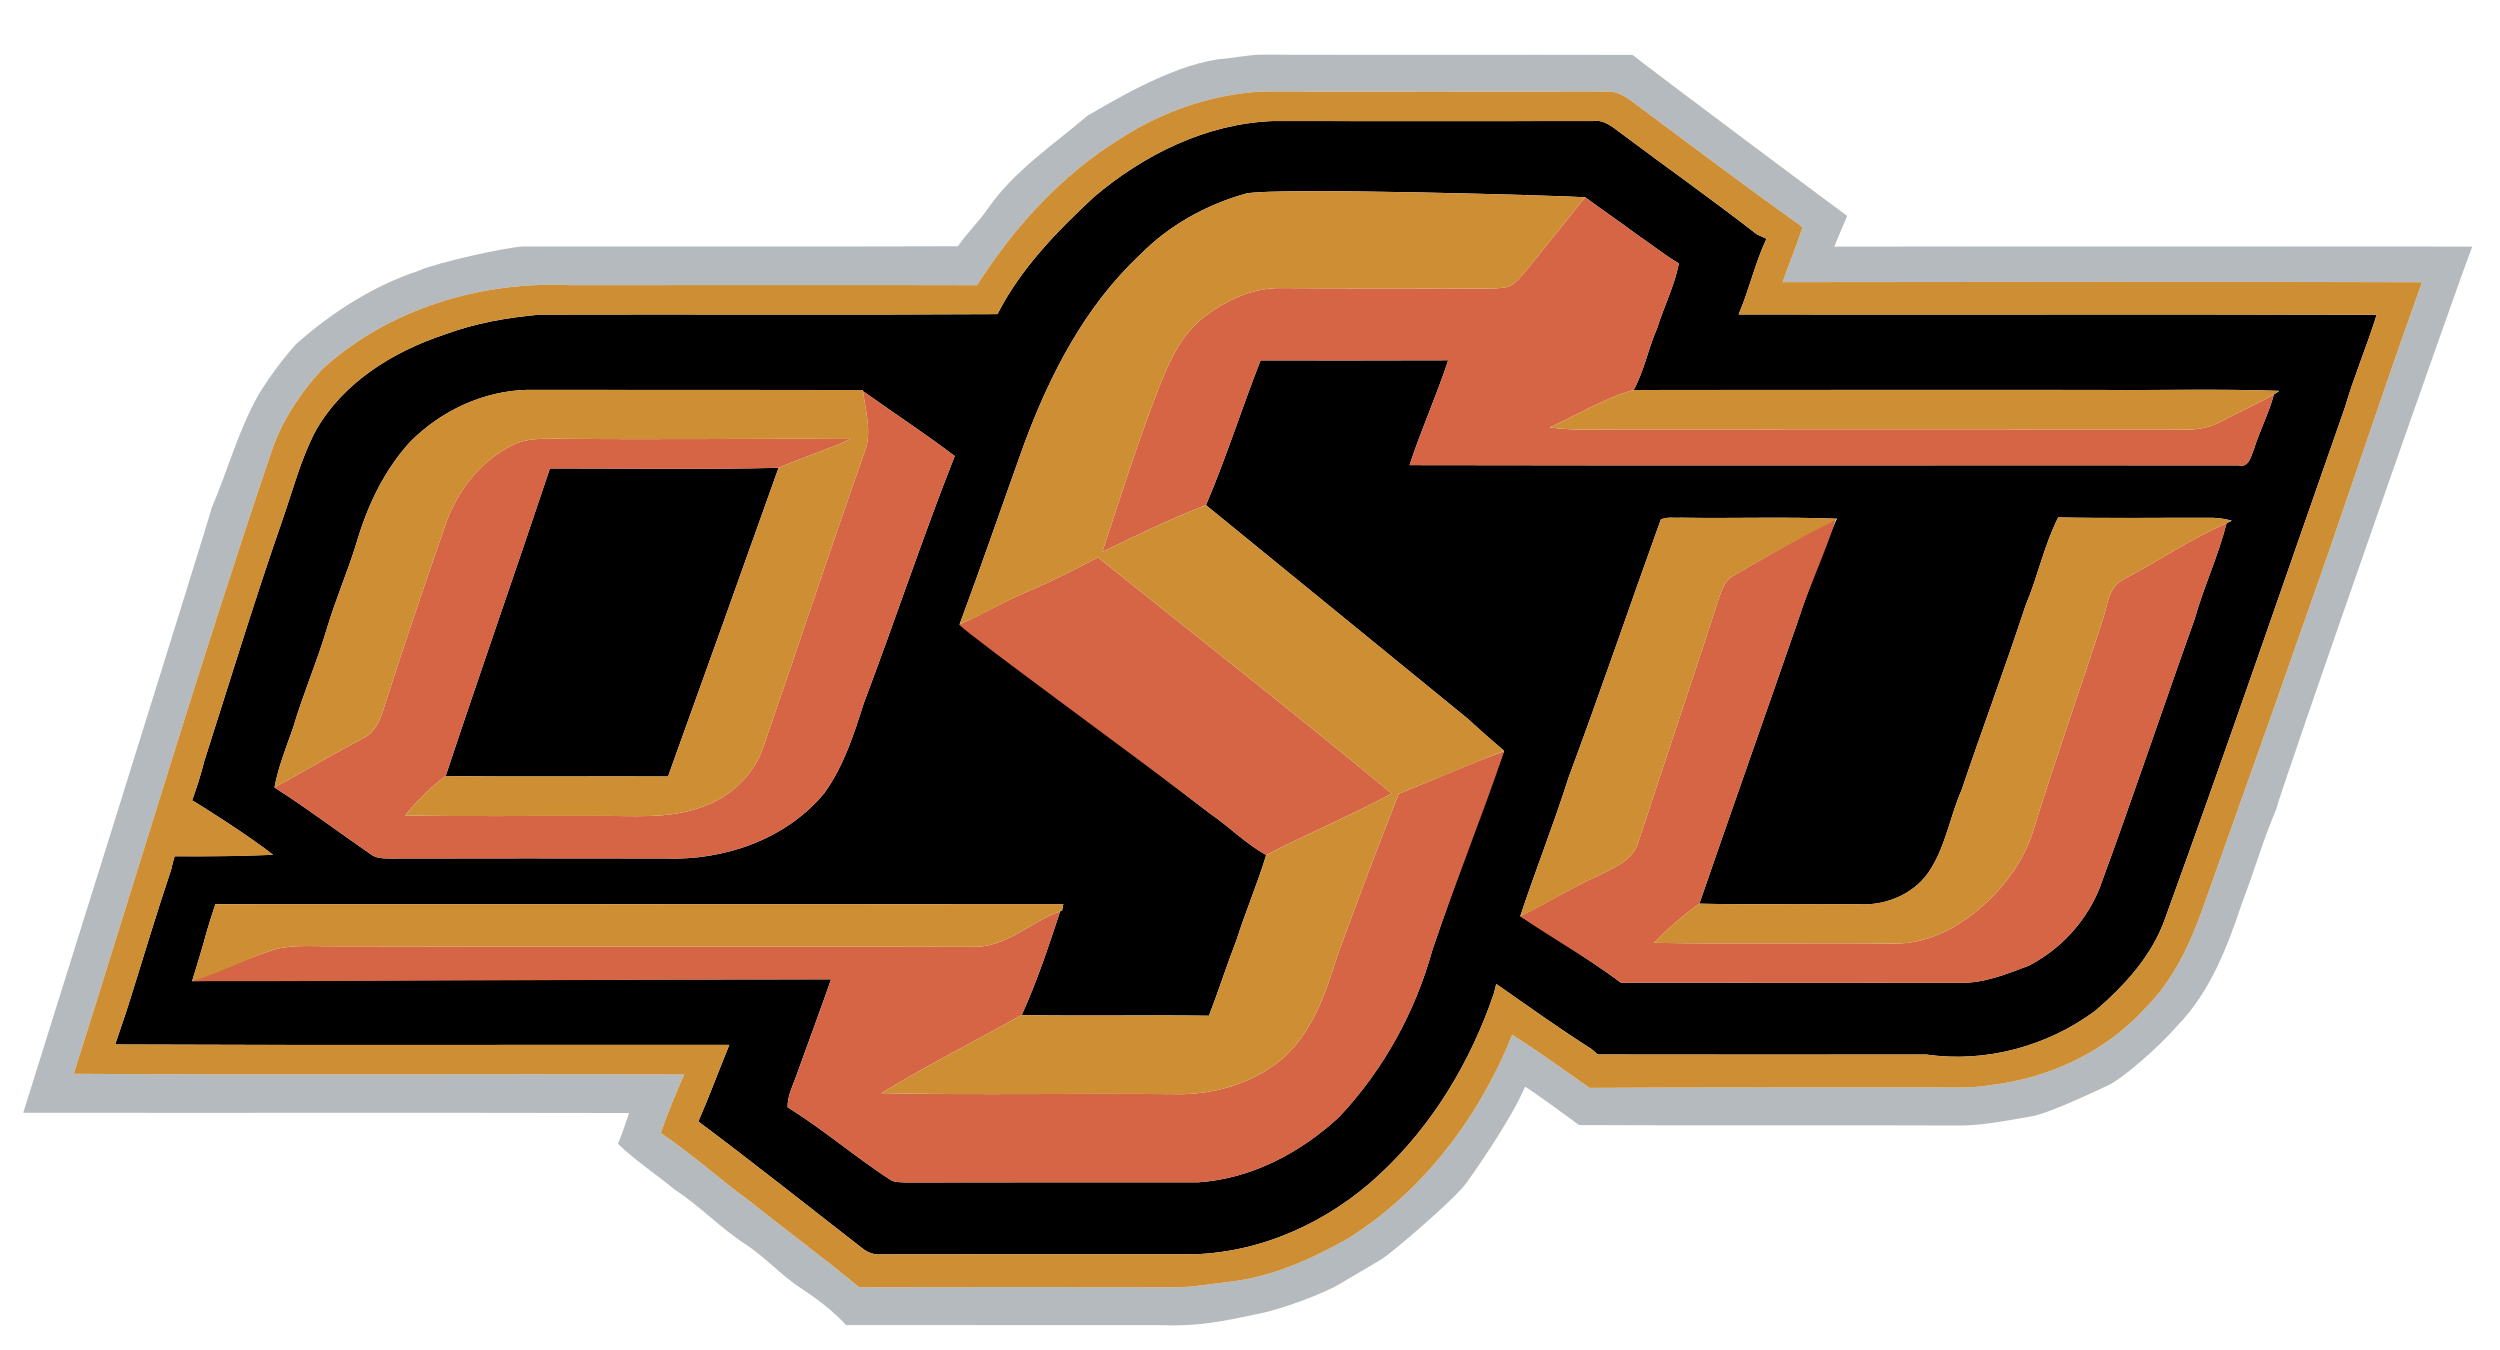
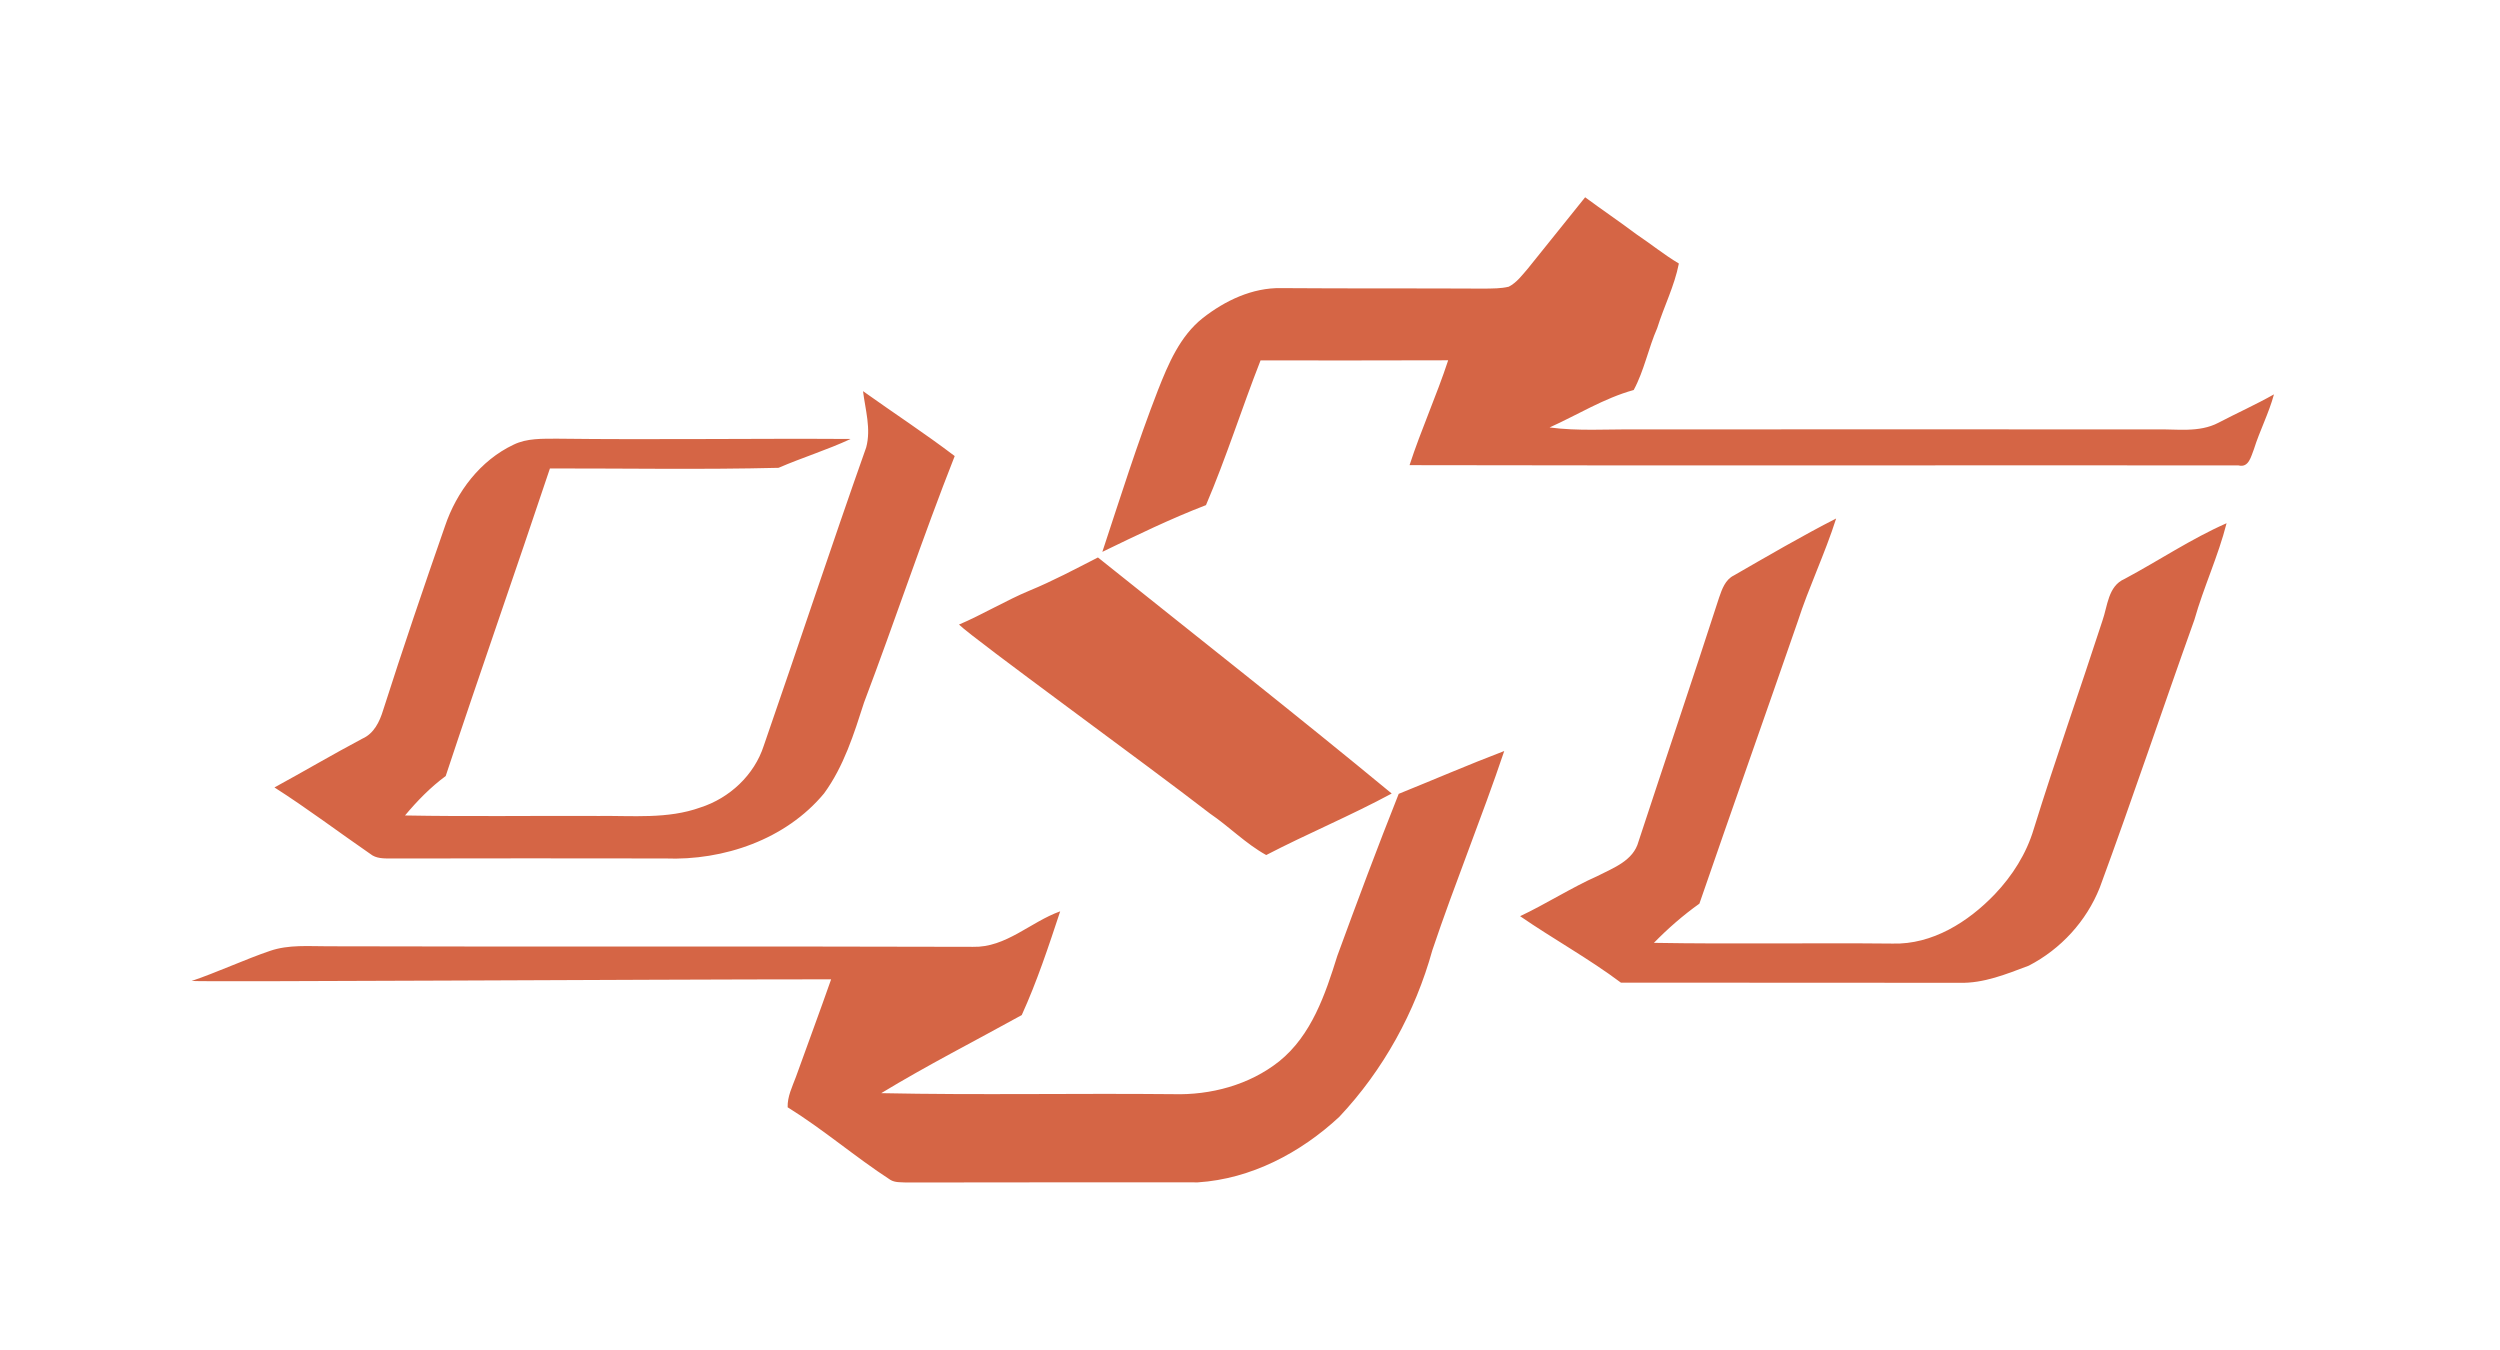
<svg xmlns="http://www.w3.org/2000/svg" version="1.1" id="Layer_1" x="0px" y="0px" width="200px" height="108px" viewBox="0 0 200 108" style="enable-background:new 0 0 200 108;" xml:space="preserve">
-   <path id="color4" style="fill:#B5BABE;" d="M146.74,19.731c0.342-0.821,0.682-1.642,1.038-2.459  c-0.632-0.437-15.406-11.47-17.177-12.882c-9.93-0.023-19.854,0.01-29.78-0.017c-1.126,0.043-2.232,0.28-3.351,0.37  C93.492,5.3,88.664,8.322,87.022,9.238c-2.744,2.341-5.837,4.379-7.938,7.374c-0.743,1.087-1.702,2.005-2.451,3.089  c-11.58,0.036-23.164,0.01-34.744,0.014c-1.378,0.05-7.012,1.311-8.391,1.941c-3.649,1.214-6.929,3.322-9.799,5.86  c-1.115,1.241-2.114,2.592-2.99,4.013c-1.635,2.862-2.474,6.074-3.769,9.085c0.066,0.054-14.974,48.094-15.08,48.407  c16.155,0.02,32.311-0.014,48.466,0.02c-0.287,0.823-0.543,1.662-0.889,2.464c1.408,1.365,3.06,2.438,4.568,3.683  c2.001,1.306,3.649,3.07,5.657,4.369c1.591,1.035,2.847,2.493,4.445,3.522c1.285,0.853,2.53,1.781,3.576,2.924  c8.48,0.016,16.961-0.004,25.442,0.01c2.4,0.116,4.784-0.3,7.118-0.826c2.355-0.393,5.886-1.847,6.747-2.364  c0.86-0.518,2.734-1.59,3.546-2.094c0.811-0.505,5.555-4.542,6.682-5.977c0.372-0.474,3.642-5.098,4.783-7.805  c0.164,0.01,2.997,2.081,4.324,3.06c10.252,0.053,20.507-0.01,30.759,0.033c1.778-0.04,4.071-0.501,5.45-0.735  c1.378-0.235,5.166-2.024,6.207-2.524c1.04-0.499,3.879-2.923,5.403-4.678c2.687-2.744,4.075-6.416,5.264-9.992  c0.936-2.428,1.651-4.931,2.671-7.325c0.559-2.131,14.511-42.012,15.702-45.06C180.768,19.718,163.754,19.704,146.74,19.731z   M176.243,72.592c-1.025,2.917-2.371,5.804-4.585,8.015c-3.187,3.55-7.784,5.677-12.489,6.21c-1.682,0.286-3.387,0.159-5.081,0.173  c-8.977,0.017-17.953-0.017-26.926,0.04c-2.049-1.441-4.072-2.91-6.187-4.248c-2.621,6.559-7.1,12.509-13.126,16.291  c-2.933,1.651-6.086,3.08-9.467,3.467c-1.518,0.166-3.026,0.459-4.558,0.442c-8.361-0.023-16.725-0.013-25.085,0.003  c-2.833-2.354-5.814-4.524-8.684-6.832c-2.447-1.777-4.691-3.822-7.199-5.514c0.549-1.588,1.205-3.137,1.878-4.675  C38.457,85.9,22.175,86.021,5.9,85.904c5.248-16.575,10.215-33.236,15.802-49.73c0.833-2.471,2.288-4.706,4.053-6.61  c5.297-4.856,12.685-7.07,19.784-6.751c10.874,0.004,21.749-0.026,32.623,0.004c2.947-4.613,6.726-8.779,11.397-11.681  c3.35-2.182,7.252-3.554,11.245-3.806c9.22,0.011,18.439,0.007,27.659,0c0.742-0.056,1.418,0.28,1.994,0.712  c4.565,3.4,9.116,6.826,13.751,10.135c-0.482,1.484-1.089,2.922-1.604,4.396c17.054-0.02,34.104-0.053,51.155,0.007  c-3.329,9.223-6.343,18.559-9.648,27.787C181.537,57.792,178.867,65.184,176.243,72.592z" />
-   <path id="color3" d="M139.088,25.157c0.852-1.981,1.309-4.105,2.231-6.059c-0.19-0.084-0.566-0.254-0.753-0.337  c-3.605-2.806-7.338-5.44-10.994-8.182c-0.619-0.464-1.279-1.021-2.111-0.894c-8.553,0.007-17.107,0.011-25.661,0  c-5.305,0.214-10.282,2.676-14.281,6.07c-2.967,2.763-5.863,5.724-7.722,9.376c-12.199,0.074-24.402,0.003-36.602,0.037  c-2.594,0.233-5.191,0.681-7.639,1.597c-4.105,1.361-8.1,3.826-10.288,7.672c-1.189,2.244-1.821,4.72-2.654,7.108  c-2.231,6.407-4.205,12.891-6.27,19.341c-0.263,1.065-0.605,2.11-0.975,3.145c0.186,0.07,4.645,2.884,6.476,4.356  c-2.621,0.103-5.163,0.121-7.871,0.113c-0.11,0.337-0.2,0.683-0.269,1.032c-1.146,3.426-2.185,6.886-3.264,10.332  c-0.379,1.241-0.819,2.464-1.228,3.695c16.378,0.073,32.757,0.017,49.132,0.03c-0.833,2.038-1.595,4.108-2.478,6.13  c4.432,3.313,8.764,6.763,13.132,10.155c0.43,0.346,0.959,0.522,1.512,0.476c8.324-0.006,16.645-0.02,24.969-0.006  c5.548-0.163,10.872-2.634,14.897-6.4c4.229-3.921,7.289-9.032,9.134-14.473c0.046-0.191,0.143-0.566,0.189-0.753  c2.524,1.758,5.025,3.56,7.625,5.207c0.124,0.106,0.373,0.323,0.496,0.434c8.764,0.013,17.531,0.013,26.295,0.003  c4.711,0.692,9.688-0.659,13.511-3.503c2.36-2.027,4.555-4.418,5.594-7.412c4.928-13.574,9.6-27.24,14.384-40.889  c0.732-2.498,1.758-4.89,2.527-7.374C173.117,25.131,156.102,25.182,139.088,25.157z M23.444,58.229  c0.792-2.693,1.917-5.277,2.717-7.976c0.686-2.305,1.651-4.516,2.356-6.814c0.863-2.951,2.211-5.826,4.309-8.107  c2.467-2.476,5.857-4.064,9.37-4.144c8.943,0.018,17.887,0,26.833,0.011l0.014,0.093c2.44,1.741,4.951,3.383,7.335,5.193  c-2.571,6.515-4.778,13.175-7.252,19.713c-0.81,2.521-1.622,5.114-3.2,7.275c-3.053,3.683-8.031,5.387-12.722,5.204  c-7.322-0.011-14.644-0.014-21.965,0.003c-0.556-0.003-1.152,0.007-1.611-0.362c-2.561-1.766-5.045-3.646-7.672-5.321  C22.262,61.354,22.895,59.8,23.444,58.229z M178.125,41.858c-0.667,2.635-1.835,5.109-2.574,7.725  c-2.554,7.137-4.955,14.326-7.575,21.438c-1.072,2.685-3.11,4.905-5.673,6.233c-1.785,0.669-3.609,1.428-5.555,1.371  c-9.023-0.02-18.05,0.007-27.076-0.013c-2.533-1.904-8.051-5.317-8.051-5.317c1.232-3.72,2.681-7.365,3.865-11.095  c2.545-6.835,4.895-13.755,7.375-20.629c0.486-0.254,1.069-0.114,1.599-0.157c4.169,0.074,8.341-0.083,12.509,0.084  c-0.133,0.076-2.297,5.56-3.143,8.201c-2.61,7.537-5.277,15.055-7.875,22.594c4.27,0.1,8.541,0.003,12.809,0.05  c2.228,0.12,4.598-0.929,5.74-2.9c1.182-1.911,1.518-4.179,2.417-6.213c1.675-4.955,3.503-9.855,5.141-14.827  c0.976-2.295,1.466-4.783,2.602-7.012c4.135,0.088,8.273,0.014,12.412,0.034c0.496,0.02,0.989,0.097,1.472,0.233L178.125,41.858z   M181.917,31.548c-0.407,1.509-1.136,2.896-1.602,4.383c-0.233,0.574-0.403,1.515-1.239,1.301c-22.105-0.02-44.21,0.027-66.312-0.02  c0.922-2.832,2.161-5.557,3.09-8.389c-5.001,0.024-10.006,0.007-15.01,0.01c-1.506,3.839-2.748,7.792-4.366,11.577  c6.966,5.69,13.938,11.372,20.904,17.056c0.969,0.883,1.914,1.741,2.946,2.597c0,0-3.959,10.648-5.74,15.946  c-1.371,4.954-3.922,9.595-7.451,13.341c-3.087,2.87-7.057,4.965-11.312,5.238c-7.778,0.003-15.556-0.011-23.331,0.01  c-0.429-0.027-0.892,0.02-1.271-0.214c-2.811-1.827-5.364-4.035-8.214-5.803c-0.024-0.862,0.369-1.639,0.662-2.428  c0.935-2.604,1.901-5.194,2.817-7.808c-15.416,0.003-50.959,0.1-51.123,0.153c0.409-1.335,0.826-2.667,1.186-4.016  c0.213-0.723,0.446-1.438,0.679-2.154c22.611,0.004,45.223,0.01,67.834-0.003c-0.023,0.126-0.07,0.383-0.097,0.51l-0.153,0.069  c-0.925,2.797-1.855,5.617-3.077,8.301c4.991,0.083,9.985-0.017,14.98,0.053c0.776-2.008,1.425-4.059,2.204-6.063  c0.729-2.288,1.675-4.499,2.374-6.793c-1.635-0.905-2.957-2.271-4.499-3.319c-5.124-3.966-19.921-15.194-20.027-15.145  c1.778-4.772,3.426-9.593,5.151-14.386c2.064-5.572,4.874-11.047,9.263-15.146c2.317-2.375,5.294-4.013,8.47-4.916  c2.352-0.531,25.369,0.167,27.158,0.29c1.361,1.007,2.767,1.957,4.125,2.975c1.135,0.761,2.197,1.625,3.373,2.325  c-0.35,1.794-1.192,3.429-1.731,5.162c-0.713,1.622-1.039,3.393-1.882,4.957c12.35-0.017,24.706,0,37.059-0.006  c4.861,0.046,9.729-0.098,14.59,0.076C182.24,31.341,182.023,31.478,181.917,31.548z M35.656,62.081  c2.721-8.215,5.594-16.388,8.338-24.606c6.096-0.007,12.196,0.101,18.29-0.05c-2.94,8.242-5.877,16.479-8.843,24.695  C47.514,62.087,41.583,62.164,35.656,62.081z" />
  <path id="color2" style="fill:#D56545;" d="M177.476,33.819c1.472-0.77,2.993-1.451,4.441-2.271  c-0.407,1.509-1.136,2.896-1.602,4.383c-0.233,0.574-0.403,1.515-1.239,1.301c-22.105-0.02-44.21,0.027-66.312-0.02  c0.922-2.832,2.161-5.557,3.09-8.389c-5.001,0.024-10.006,0.007-15.01,0.01c-1.506,3.839-2.748,7.792-4.366,11.577  c-2.83,1.088-5.564,2.418-8.291,3.739c1.429-4.325,2.794-8.675,4.445-12.925c0.832-2.111,1.761-4.332,3.593-5.783  c1.781-1.391,3.959-2.435,6.264-2.392c5.436,0.04,10.874,0.01,16.315,0.04c0.633-0.014,1.275,0,1.897-0.153  c0.636-0.327,1.071-0.924,1.531-1.455c1.516-1.907,3.063-3.788,4.579-5.699c1.361,1.007,2.767,1.957,4.125,2.975  c1.135,0.761,2.197,1.625,3.373,2.325c-0.35,1.794-1.192,3.429-1.731,5.162c-0.713,1.622-1.039,3.393-1.882,4.957  c-2.377,0.657-4.494,1.991-6.732,2.996c2.265,0.3,4.549,0.136,6.822,0.156c13.878,0,27.756-0.014,41.633,0  C174.105,34.307,175.917,34.64,177.476,33.819z M31.238,68.68c7.322-0.017,14.644-0.014,21.965-0.003  c4.691,0.183,9.669-1.522,12.722-5.204c1.579-2.161,2.391-4.755,3.2-7.275c2.474-6.538,4.681-13.198,7.252-19.713  c-2.384-1.811-4.895-3.452-7.335-5.193c0.183,1.484,0.655,3.016,0.253,4.503c-2.807,7.929-5.438,15.922-8.191,23.856  c-0.756,2.354-2.743,4.205-5.081,4.95c-2.613,0.942-5.427,0.64-8.147,0.677c-5.158-0.027-10.319,0.057-15.476-0.04  c0.972-1.162,2.034-2.254,3.256-3.156c2.721-8.215,5.594-16.388,8.338-24.606c6.096-0.007,12.196,0.101,18.29-0.05  c1.901-0.823,3.885-1.431,5.767-2.308c-7.834-0.05-15.669,0.073-23.5-0.023c-1.165,0.01-2.391-0.047-3.466,0.48  c-2.654,1.254-4.559,3.763-5.484,6.511c-1.705,4.896-3.376,9.801-4.951,14.731c-0.28,0.916-0.726,1.857-1.651,2.271  c-2.371,1.258-4.685,2.623-7.043,3.908c2.627,1.675,5.111,3.556,7.672,5.321C30.086,68.687,30.682,68.677,31.238,68.68z   M168.189,49.673c-1.808,5.563-3.762,11.076-5.493,16.663c-0.586,1.965-1.711,3.729-3.116,5.207  c-2.125,2.215-4.995,4.032-8.168,3.943c-6.366-0.064-12.732,0.05-19.099-0.058c1.122-1.148,2.331-2.204,3.639-3.136  c2.598-7.539,5.265-15.057,7.875-22.594c0.846-2.642,2.17-5.403,3.065-8.218c-2.617,1.33-5.633,3.088-8.176,4.553  c-0.693,0.337-0.953,1.091-1.187,1.768c-2.11,6.524-4.314,13.018-6.449,19.526c-0.409,1.531-2.011,2.104-3.279,2.754  c-2.037,0.902-4.18,2.267-6.193,3.213c2.606,1.798,5.531,3.413,8.065,5.317c9.026,0.02,18.053-0.007,27.076,0.013  c1.945,0.057,3.77-0.702,5.555-1.371c2.563-1.328,4.601-3.549,5.673-6.233c2.62-7.111,5.021-14.301,7.575-21.438  c0.739-2.615,1.907-5.09,2.574-7.725c-2.844,1.253-5.428,2.998-8.165,4.459C168.638,46.892,168.611,48.485,168.189,49.673z   M87.835,44.597c-1.808,0.924-3.606,1.884-5.487,2.658c-1.762,0.727-3.871,1.97-5.629,2.711c1.313,1.26,14.955,11.152,20.079,15.118  c1.542,1.049,2.864,2.414,4.499,3.319c3.311-1.718,6.756-3.149,10.039-4.921C103.592,57.086,95.683,50.88,87.835,44.597z   M106.984,76.471c-0.955,3.063-2.058,6.347-4.648,8.435c-2.388,1.895-5.481,2.717-8.501,2.627c-7.778-0.077-15.56,0.083-23.337-0.08  c3.666-2.224,7.492-4.172,11.241-6.246c1.222-2.684,2.151-5.504,3.077-8.301c-2.371,0.846-4.335,2.91-6.979,2.841  c-17.197-0.054-34.398,0.006-51.596-0.044c-1.548,0.003-3.146-0.146-4.634,0.366c-1.901,0.64-4.372,1.772-6.276,2.408  c1.409,0.093,35.743-0.128,51.159-0.131c-0.916,2.613-1.881,5.204-2.817,7.808c-0.293,0.789-0.686,1.565-0.662,2.428  c2.85,1.768,5.403,3.976,8.214,5.803c0.379,0.233,0.842,0.187,1.271,0.214c7.775-0.021,15.553-0.007,23.331-0.01  c4.255-0.273,8.225-2.368,11.312-5.238c3.529-3.746,6.08-8.387,7.451-13.341c1.781-5.298,3.964-10.631,5.749-15.928  c-2.789,1.061-5.713,2.323-8.442,3.425C110.19,67.801,108.572,72.133,106.984,76.471z" />
-   <path id="color1" style="fill:#CE8E34;" d="M142.605,22.572c0.516-1.474,1.122-2.911,1.604-4.396  c-4.635-3.309-9.186-6.734-13.751-10.135c-0.576-0.433-1.252-0.768-1.994-0.712c-9.22,0.007-18.439,0.011-27.659,0  c-3.993,0.252-7.896,1.624-11.245,3.806c-4.671,2.901-8.451,7.067-11.397,11.681c-10.874-0.03-21.749,0-32.623-0.004  c-7.099-0.319-14.487,1.895-19.784,6.751c-1.765,1.904-3.22,4.14-4.053,6.61C16.115,52.668,11.148,69.329,5.9,85.904  c16.275,0.116,32.557-0.004,48.836,0.06c-0.673,1.538-1.329,3.087-1.878,4.675c2.507,1.691,4.751,3.736,7.199,5.514  c2.87,2.308,5.85,4.479,8.684,6.832c8.36-0.016,16.724-0.026,25.085-0.003c1.532,0.017,3.04-0.276,4.558-0.442  c3.381-0.387,6.534-1.815,9.467-3.467c6.026-3.782,10.505-9.733,13.126-16.291c2.114,1.338,4.138,2.807,6.187,4.248  c8.973-0.057,17.949-0.023,26.926-0.04c1.694-0.014,3.399,0.113,5.081-0.173c4.705-0.533,9.303-2.66,12.489-6.21  c2.214-2.211,3.56-5.098,4.585-8.015c2.624-7.408,5.294-14.8,7.868-22.226c3.306-9.229,6.319-18.564,9.648-27.787  C176.709,22.52,159.658,22.553,142.605,22.572z M173.22,73.447c-1.039,2.994-3.233,5.385-5.594,7.412  c-3.822,2.844-8.8,4.195-13.511,3.503c-8.764,0.01-17.531,0.01-26.295-0.003c-0.123-0.11-0.372-0.327-0.496-0.434  c-2.6-1.647-5.101-3.449-7.625-5.207c-0.046,0.187-0.143,0.563-0.189,0.753c-1.845,5.44-4.905,10.552-9.134,14.473  c-4.025,3.767-9.35,6.237-14.897,6.4c-8.324-0.014-16.645,0-24.969,0.006c-0.553,0.047-1.082-0.13-1.512-0.476  c-4.368-3.393-8.7-6.843-13.132-10.155c0.883-2.022,1.645-4.092,2.478-6.13c-16.375-0.014-32.753,0.043-49.132-0.03  c0.41-1.231,0.849-2.454,1.228-3.695c1.079-3.446,2.118-6.906,3.264-10.332c0.069-0.35,0.159-0.695,0.269-1.032  c2.708,0.051,5.25-0.01,7.871-0.113c-1.831-1.472-6.29-4.285-6.476-4.356c0.37-1.035,0.712-2.08,0.975-3.145  c2.065-6.45,4.039-12.934,6.27-19.341c0.833-2.389,1.465-4.864,2.654-7.108c2.188-3.846,6.183-6.311,10.288-7.672  c2.447-0.916,5.045-1.363,7.639-1.597c12.199-0.034,24.402,0.037,36.602-0.037c1.858-3.652,4.755-6.613,7.722-9.376  c3.999-3.394,8.977-5.856,14.281-6.07c8.554,0.011,17.108,0.007,25.661,0c0.832-0.127,1.492,0.431,2.111,0.894  c3.656,2.741,7.389,5.376,10.994,8.182c0.186,0.083,0.563,0.253,0.753,0.337c-0.923,1.954-1.379,4.078-2.231,6.059  c17.015,0.024,34.029-0.026,51.043,0.027c-0.77,2.484-1.795,4.876-2.527,7.374C182.819,46.207,178.148,59.873,173.22,73.447z   M88.188,44.149c2.727-1.321,5.461-2.651,8.291-3.739c6.966,5.69,13.938,11.372,20.904,17.056c0.969,0.883,1.769,1.574,2.946,2.597  c0,0-5.704,2.342-8.434,3.443c-1.705,4.295-3.323,8.627-4.911,12.965c-0.955,3.063-2.058,6.347-4.648,8.435  c-2.388,1.895-5.481,2.717-8.501,2.627c-7.778-0.077-15.56,0.083-23.337-0.08c3.666-2.224,7.492-4.172,11.241-6.246  c4.991,0.083,9.985-0.017,14.98,0.053c0.776-2.008,1.425-4.059,2.204-6.063c0.729-2.288,1.675-4.499,2.374-6.793  c3.311-1.718,6.756-3.149,10.039-4.921c-7.744-6.396-15.653-12.602-23.501-18.886c-1.808,0.924-3.606,1.884-5.487,2.658  c-1.762,0.727-3.383,1.748-5.141,2.487c-0.11,0.051-0.33,0.147-0.437,0.197c1.778-4.772,3.426-9.593,5.151-14.386  c2.064-5.572,4.874-11.047,9.263-15.146c2.317-2.375,5.294-4.013,8.47-4.916c2.352-0.531,25.369,0.167,27.158,0.29  c-1.516,1.911-3.063,3.792-4.579,5.699c-0.46,0.531-0.896,1.128-1.531,1.455c-0.622,0.153-1.265,0.14-1.897,0.153  c-5.441-0.03-10.879,0-16.315-0.04c-2.305-0.043-4.483,1.001-6.264,2.392c-1.832,1.451-2.761,3.672-3.593,5.783  C90.981,35.475,89.616,39.824,88.188,44.149z M28.998,59.088c-2.371,1.258-4.685,2.623-7.043,3.908  c0.307-1.642,0.939-3.196,1.489-4.768c0.792-2.693,1.917-5.277,2.717-7.976c0.686-2.305,1.651-4.516,2.356-6.814  c0.863-2.951,2.211-5.826,4.309-8.107c2.467-2.476,5.857-4.064,9.37-4.144c8.943,0.018,17.887,0,26.833,0.011l0.014,0.093  c0.183,1.484,0.655,3.016,0.253,4.503c-2.807,7.929-5.438,15.922-8.191,23.856c-0.756,2.354-2.743,4.205-5.081,4.95  c-2.613,0.942-5.427,0.64-8.147,0.677c-5.158-0.027-10.319,0.057-15.476-0.04c0.972-1.162,2.034-2.254,3.256-3.156  c5.927,0.083,11.857,0.006,17.784,0.039c2.966-8.217,5.903-16.453,8.843-24.695c1.901-0.823,3.885-1.431,5.767-2.308  c-7.834-0.05-15.669,0.073-23.5-0.023c-1.165,0.01-2.391-0.047-3.466,0.48c-2.654,1.254-4.559,3.763-5.484,6.511  c-1.705,4.896-3.376,9.801-4.951,14.731C30.369,57.732,29.923,58.674,28.998,59.088z M182.346,31.271  c-0.105,0.069-0.322,0.206-0.429,0.276c-1.448,0.82-2.97,1.502-4.441,2.271c-1.559,0.82-3.37,0.487-5.056,0.534  c-13.877-0.014-27.755,0-41.633,0c-2.273-0.021-4.558,0.144-6.822-0.156c2.238-1.005,4.355-2.339,6.732-2.996  c12.35-0.017,24.706,0,37.059-0.006C172.617,31.241,177.484,31.098,182.346,31.271z M127.801,70.082  c-2.037,0.902-3.898,2.137-5.913,3.083l-0.267,0.13c1.232-3.72,2.681-7.365,3.865-11.095c2.545-6.835,4.895-13.755,7.375-20.629  c0.486-0.254,1.069-0.114,1.599-0.157c4.169,0.074,8.341-0.083,12.509,0.084c-0.133,0.076-0.398,0.227-0.529,0.303  c-2.616,1.331-5.181,2.769-7.724,4.233c-0.693,0.337-0.953,1.091-1.187,1.768c-2.11,6.524-4.314,13.018-6.449,19.526  C130.671,68.859,129.069,69.433,127.801,70.082z M177.072,41.425c0.496,0.02,0.989,0.097,1.472,0.233l-0.419,0.2  c-2.844,1.253-5.428,2.998-8.165,4.459c-1.322,0.574-1.349,2.168-1.771,3.355c-1.808,5.563-3.762,11.076-5.493,16.663  c-0.586,1.965-1.711,3.729-3.116,5.207c-2.125,2.215-4.995,4.032-8.168,3.943c-6.366-0.064-12.732,0.05-19.099-0.058  c1.122-1.148,2.331-2.204,3.639-3.136c4.27,0.1,8.541,0.003,12.809,0.05c2.228,0.12,4.598-0.929,5.74-2.9  c1.182-1.911,1.518-4.179,2.417-6.213c1.675-4.955,3.503-9.855,5.141-14.827c0.976-2.295,1.466-4.783,2.602-7.012  C168.795,41.479,172.934,41.404,177.072,41.425z M21.606,76.068c-1.901,0.64-3.683,1.585-5.587,2.221  c-0.163,0.051-0.489,0.156-0.652,0.21c0.409-1.335,0.826-2.667,1.186-4.016c0.213-0.723,0.446-1.438,0.679-2.154  c22.611,0.004,45.223,0.01,67.834-0.003c-0.023,0.126-0.07,0.383-0.097,0.51l-0.153,0.069c-2.371,0.846-4.335,2.91-6.979,2.841  c-17.197-0.054-34.398,0.006-51.596-0.044C24.692,75.705,23.094,75.556,21.606,76.068z" />
</svg>